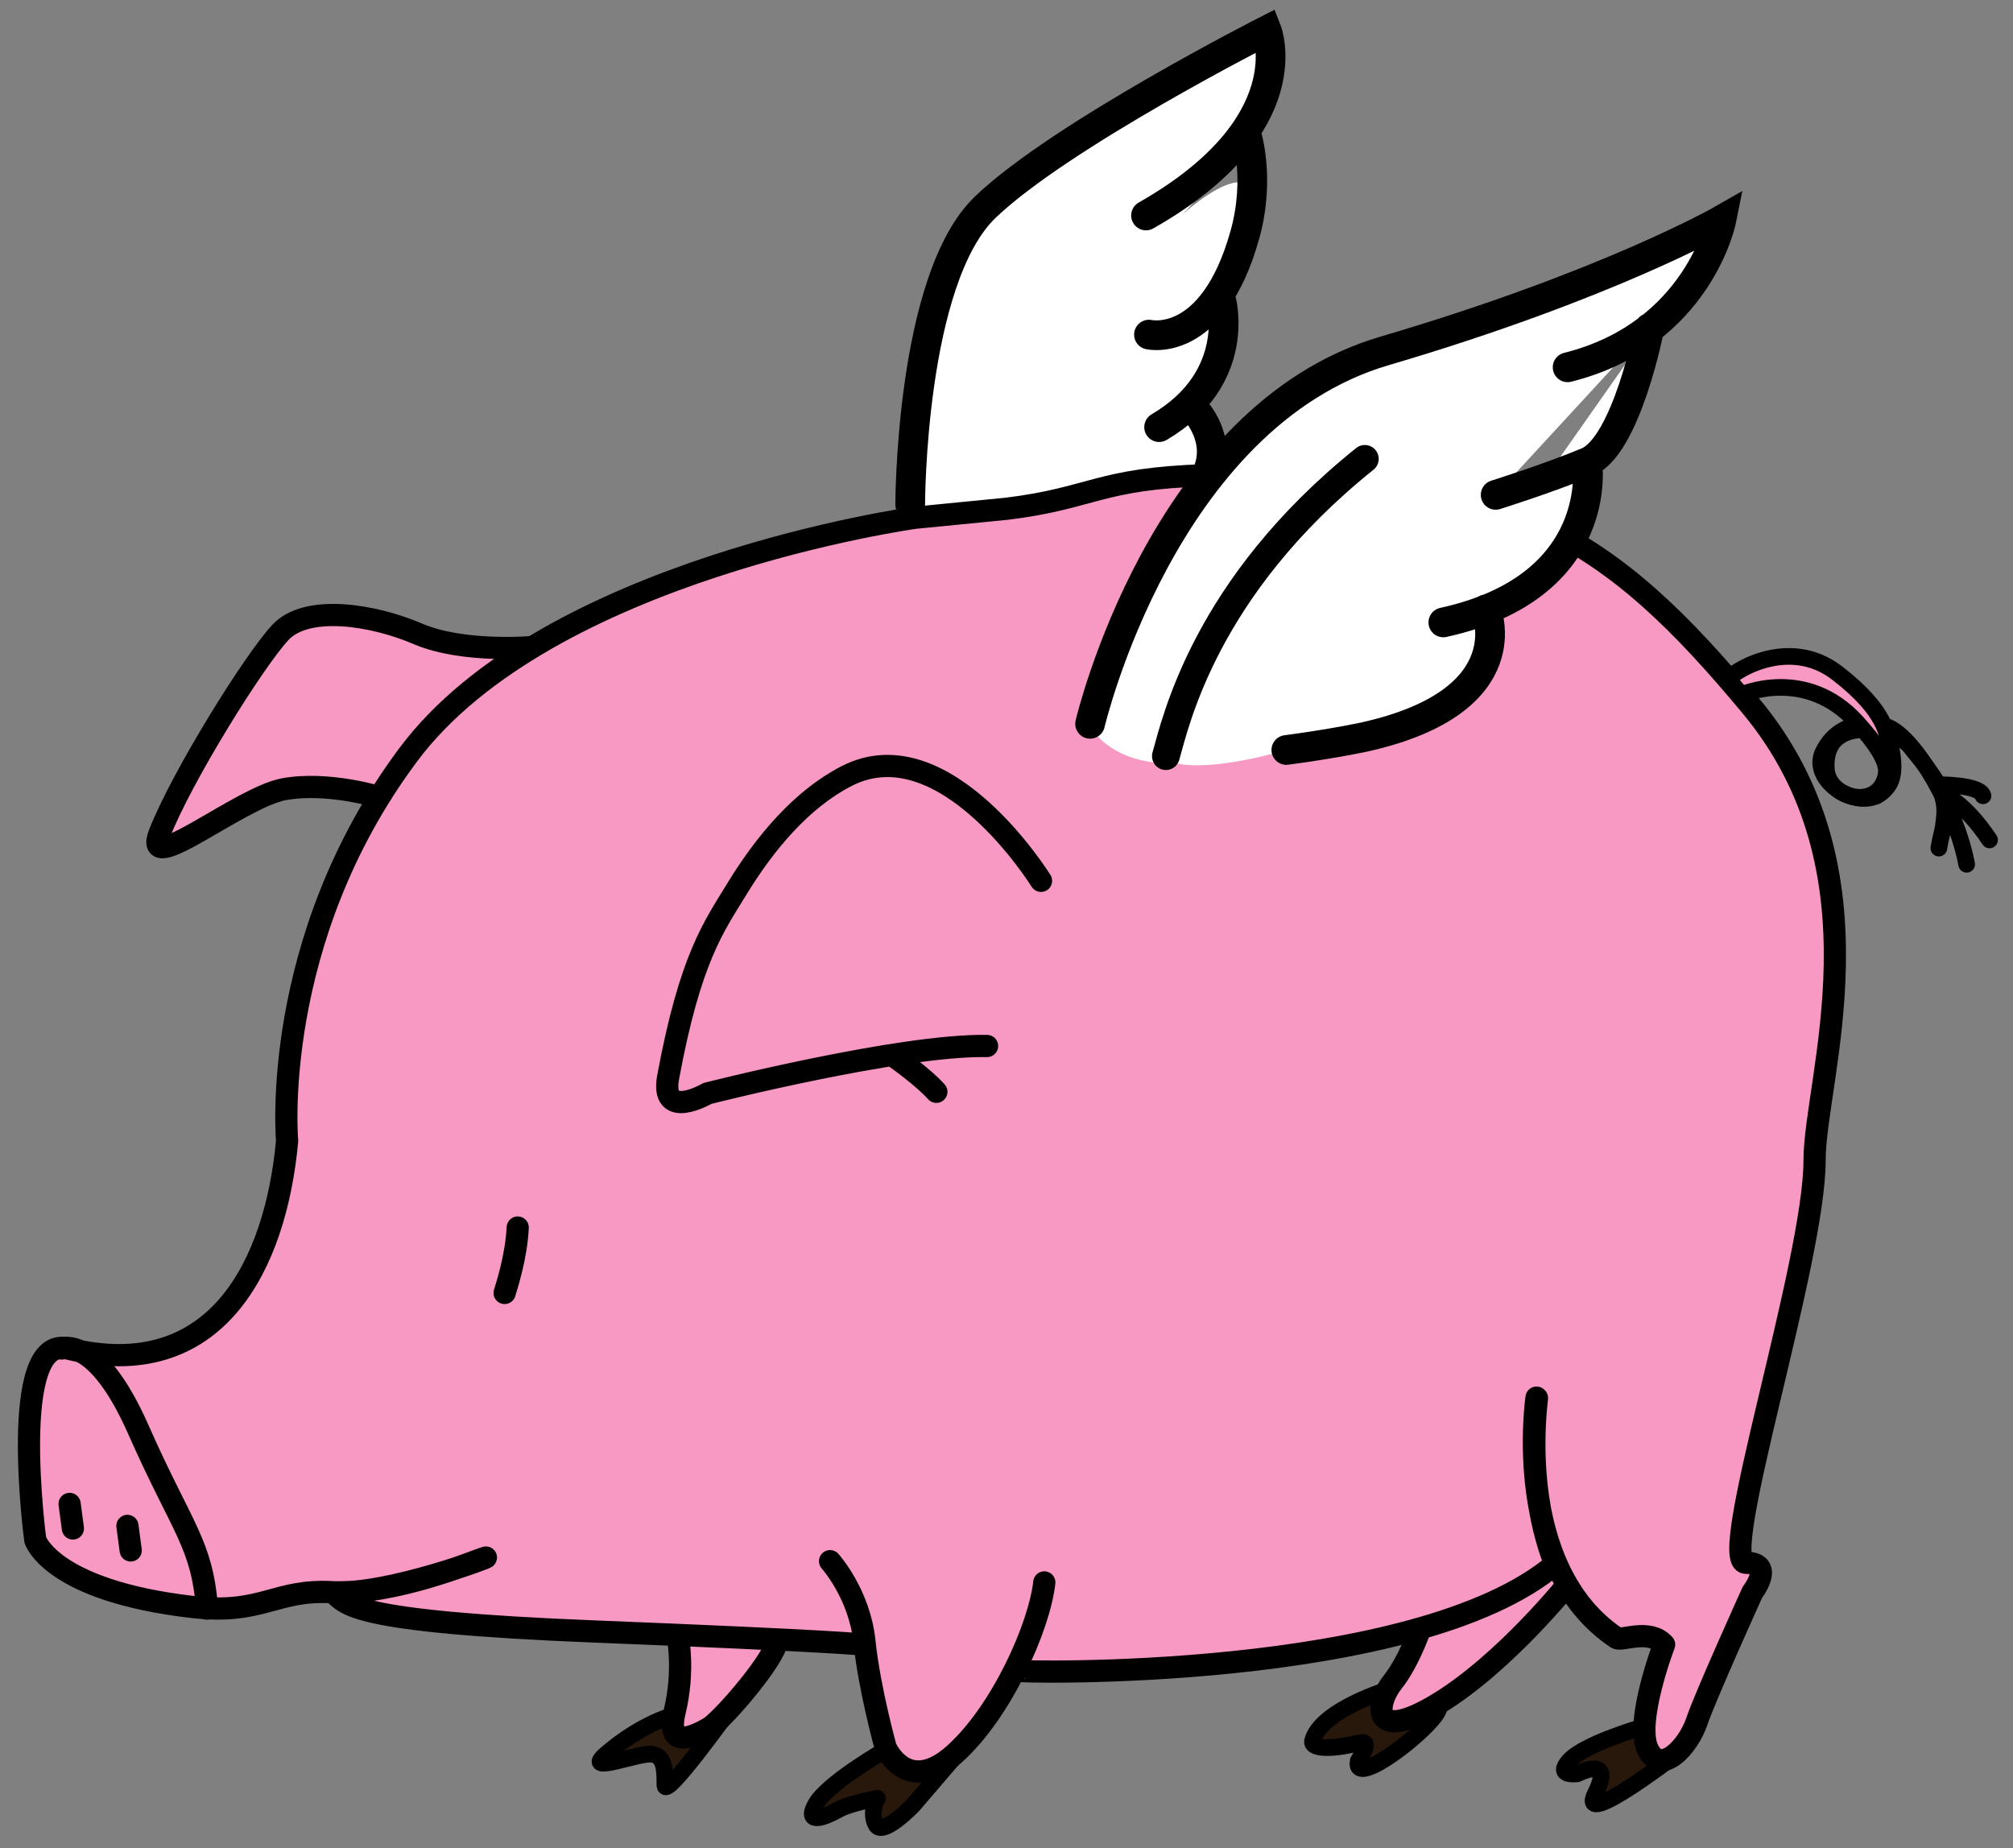
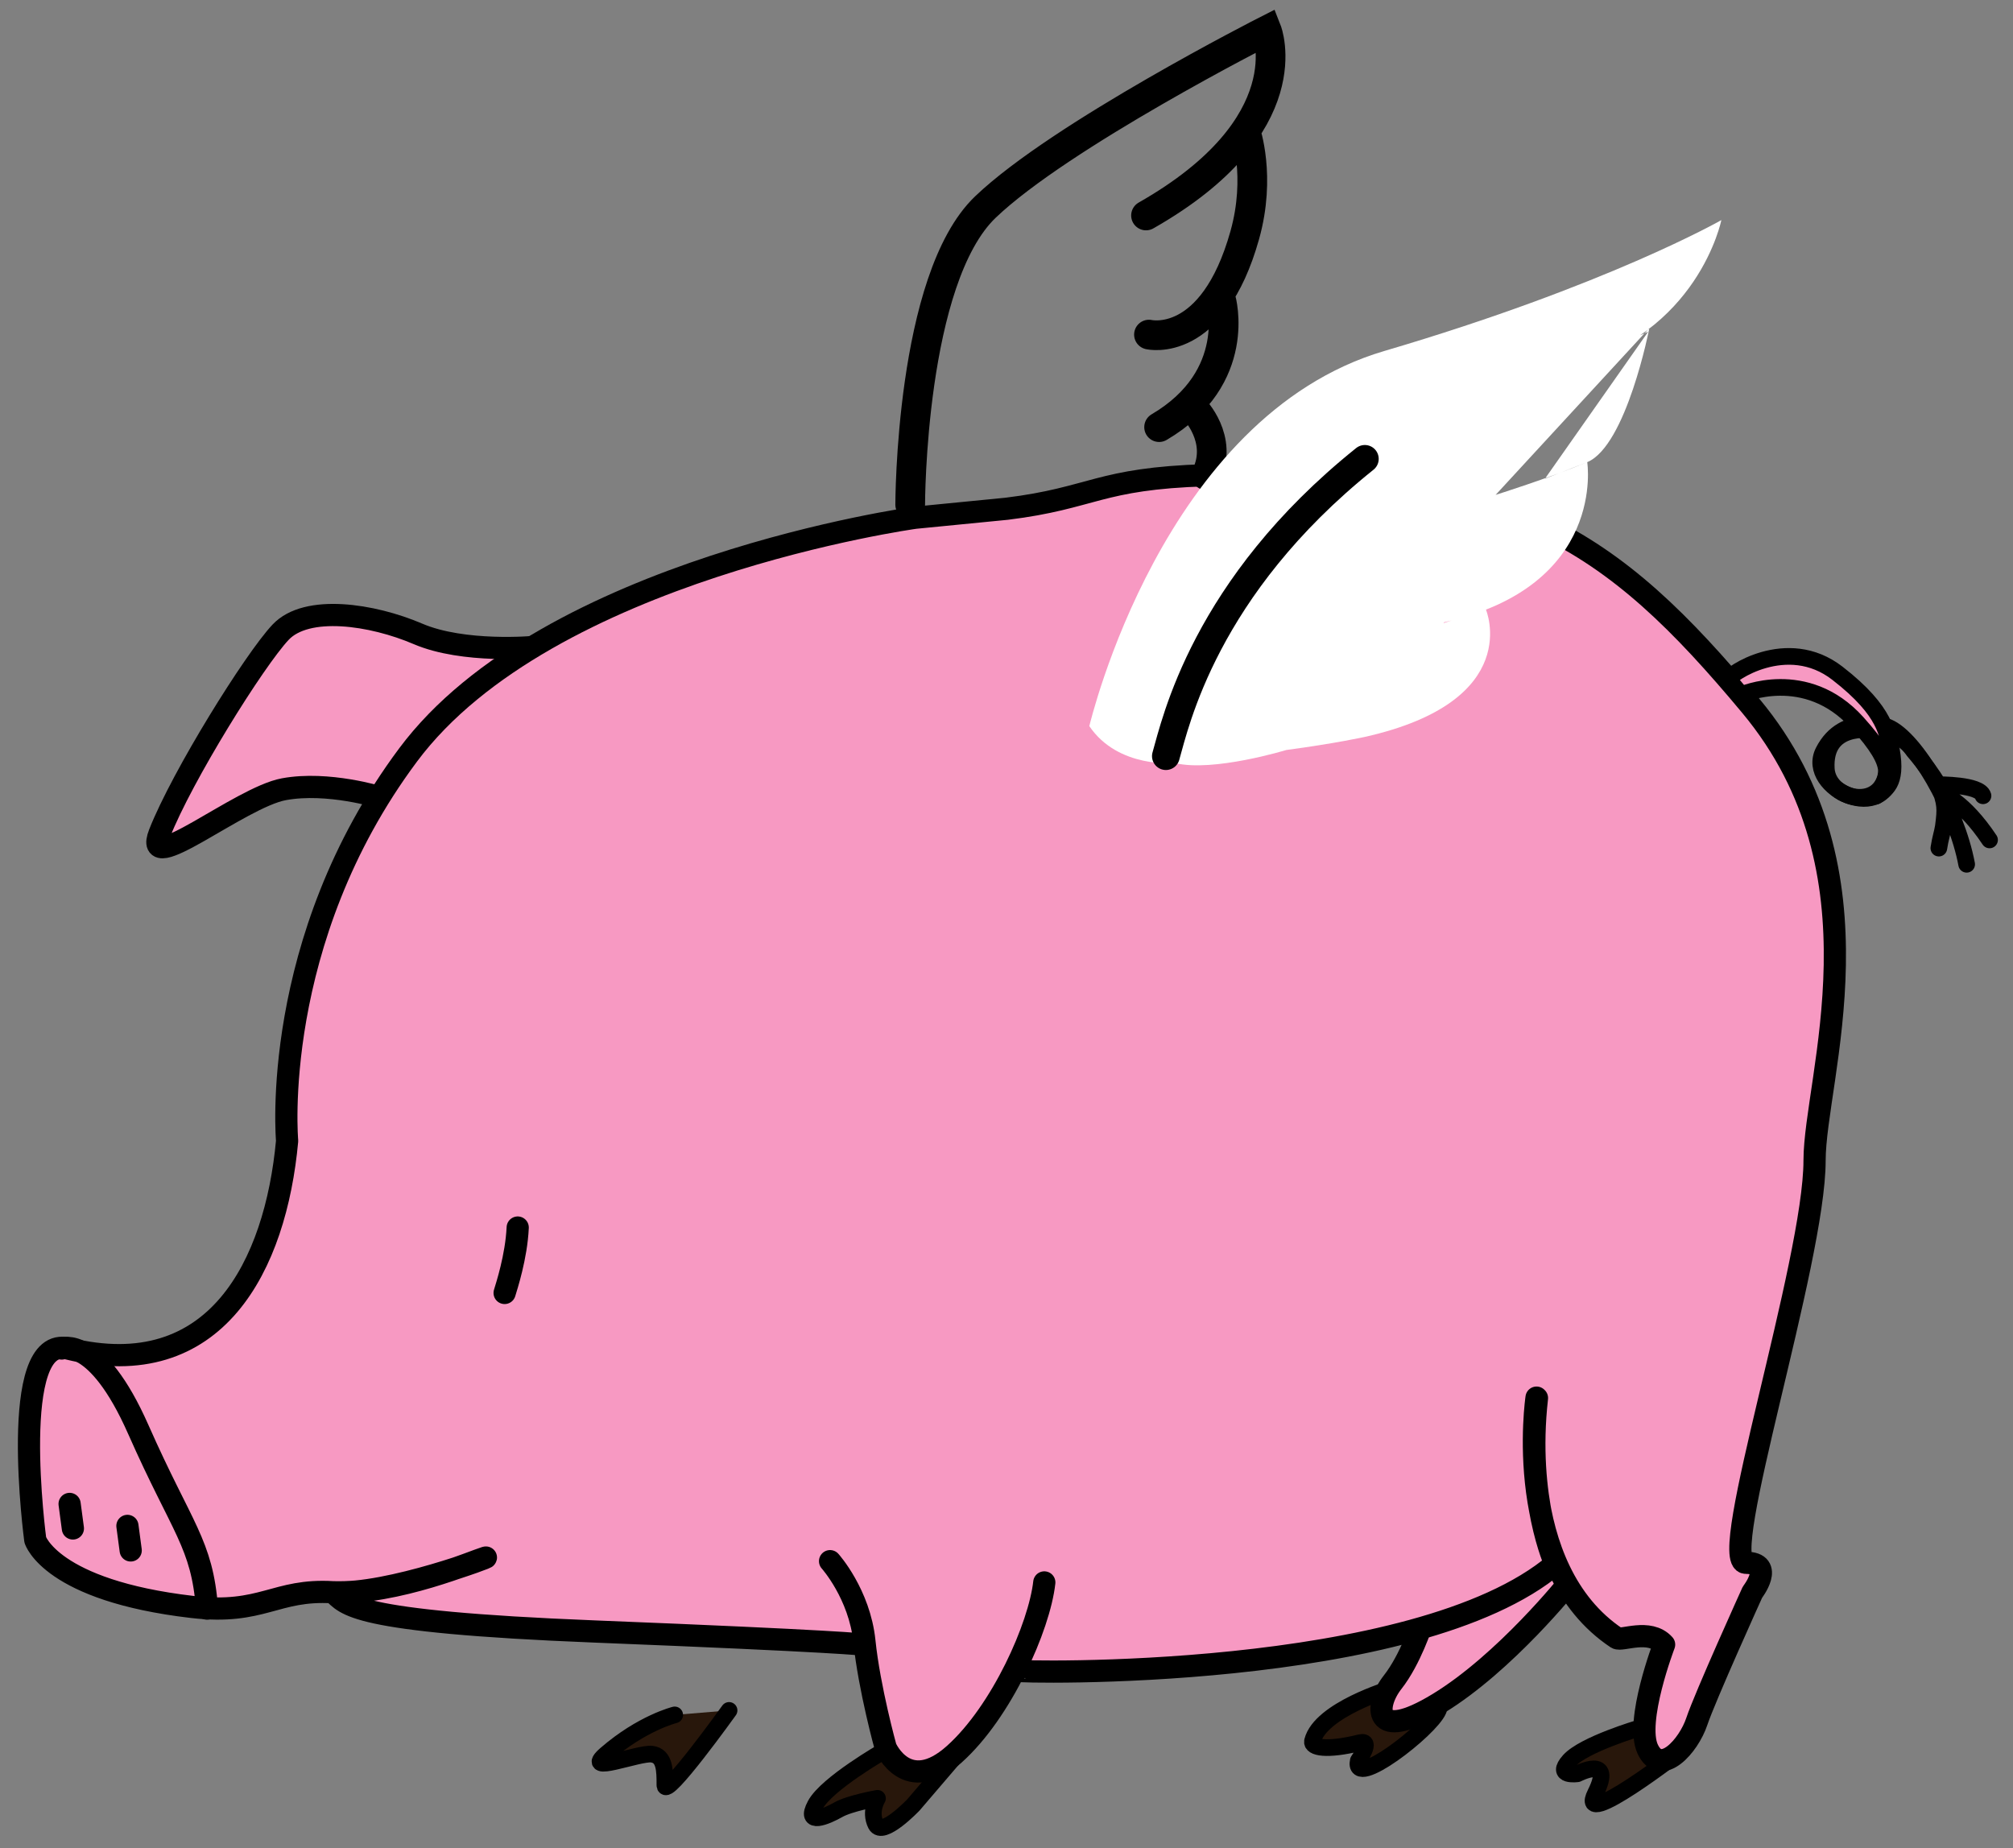
<svg xmlns="http://www.w3.org/2000/svg" viewBox="-20 12 610 560.046">
  <rect x="-20" y="12" width="610" height="560.046" fill="#808080" stroke="none" />
  <g transform="translate(-95.913,-8.235)">
    <path d="m 497.428,531.954 c 0,0 -21.417,6.376 -23.787,15.858 -0.496,1.982 4.224,3.01 14.372,0.496 4.023,-0.997 -0.496,5.451 -0.496,5.451 -1.982,8.92 21.805,-9.416 24.283,-15.363" id="path3981" style="fill:#28170b;fill-opacity:1;fill-rule:evenodd;stroke:#000000;stroke-width:5.045;stroke-linecap:round;stroke-linejoin:round;stroke-miterlimit:4;stroke-opacity:1;stroke-dasharray:none;display:inline" />
    <path d="m 237.748,216.275 c 0,0 -21.31,1.982 -35.186,-3.965 -13.876,-5.947 -33.699,-8.92 -41.628,-0.496 -7.929,8.425 -29.851,43.592 -36.672,60.955 -5.451,13.876 24.283,-10.903 37.663,-13.38 13.38,-2.478 29.239,2.478 29.239,2.478" id="path3877" style="fill:#f799c2;fill-opacity:1;fill-rule:evenodd;stroke:#000000;stroke-width:6.727;stroke-linecap:round;stroke-linejoin:round;stroke-miterlimit:4;stroke-opacity:1;stroke-dasharray:none;display:inline" />
    <path d="m 506.843,512.131 c 0,0 -3.469,10.903 -8.92,17.841 -5.451,6.938 -6.442,18.832 13.876,6.442 20.318,-12.389 39.646,-36.672 39.646,-36.672 l -4.212,-5.575" id="path3891" style="fill:#f799c2;fill-opacity:1;fill-rule:evenodd;stroke:#000000;stroke-width:6.727;stroke-linecap:round;stroke-linejoin:round;stroke-miterlimit:4;stroke-opacity:1;stroke-dasharray:none;display:inline" />
-     <path d="m 353.216,177.125 c 0,0 37.134,-2.766 48.698,-8.023 11.564,-5.256 39.514,-4.862 39.514,-4.862 5.346,-11.002 -3.759,-20.184 -3.759,-20.184 l -10.343,5.69 c 32.729,-18.944 14.718,-34.242 14.718,-34.242 0,0 -9.292,8.744 -18.182,6.73 0.221,-0.613 20.044,5.334 29.956,-29.356 9.911,-34.69 -20.814,-6.938 -20.814,-6.442 29.734,-29.239 26.761,-56.991 26.761,-56.991 0,0 -62.442,31.717 -85.238,53.522 -22.796,21.805 -22.446,81.784 -22.446,81.784 l -0.627,0.497 1.763,11.877 z" id="path4641" style="fill:#ffffff;fill-opacity:1;stroke:#000000;stroke-width:0;stroke-linecap:round;stroke-linejoin:miter;stroke-miterlimit:4;stroke-opacity:1;stroke-dasharray:none;display:inline" />
    <path d="m 572.755,543.848 c 0,0 -16.85,4.956 -21.31,9.911 -4.46,4.956 2.478,3.965 2.478,3.965 0,0 11.398,-5.947 5.451,5.947 -5.947,11.894 26.389,-13.257 26.389,-13.257" id="path3893" style="fill:#28170b;fill-opacity:1;fill-rule:evenodd;stroke:#000000;stroke-width:5.045;stroke-linecap:round;stroke-linejoin:round;stroke-miterlimit:4;stroke-opacity:1;stroke-dasharray:none;display:inline" />
    <path d="m 280.367,539.883 c 0,0 -9.896,2.431 -20.814,11.894 -7.434,6.442 9.911,-0.496 13.876,0 3.965,0.496 3.965,4.956 3.965,9.416 0,4.46 19.451,-22.672 19.451,-22.672" id="path3989" style="fill:#28170b;fill-opacity:1;fill-rule:evenodd;stroke:#000000;stroke-width:5.045;stroke-linecap:round;stroke-linejoin:round;stroke-miterlimit:4;stroke-opacity:1;stroke-dasharray:none;display:inline" />
-     <path d="m 281.358,516.591 c 0,0 1.982,9.911 -0.991,22.301 -2.973,12.389 6.938,6.938 10.407,4.956 3.469,-1.982 17.841,-18.336 20.318,-25.274" id="path3887" style="fill:#f799c2;fill-opacity:1;fill-rule:evenodd;stroke:#000000;stroke-width:6.727;stroke-linecap:round;stroke-linejoin:round;stroke-miterlimit:4;stroke-opacity:1;stroke-dasharray:none;display:inline" />
    <path d="m 541.533,443.742 c 0,0 -7.641,51.567 24.283,72.849 1.487,0.991 9.911,-2.973 14.372,1.982 0,0 -8.92,23.292 -4.956,31.717 3.965,8.425 12.389,-0.991 14.867,-8.425 2.478,-7.434 16.849,-39.15 16.849,-39.15 0,0 6.938,-8.92 -1.982,-8.92 -8.92,0 20.814,-91.185 20.814,-121.911 0,-24.779 22.796,-87.221 -19.327,-137.769 -42.124,-50.548 -73.253,-72.657 -165.025,-69.876 -32.708,0.991 -34.194,6.938 -60.46,10.159 l -27.752,2.726 c 0,0 -111.504,15.363 -153.627,71.858 -42.124,56.495 -36.672,116.955 -36.672,116.955 -3.469,37.663 -21.505,73.94 -66.406,62.938 -18.265,-4.476 -9.911,57.982 -9.911,57.982 0,0 4.684,15.331 47.575,20.318 21.31,2.478 25.132,-5.518 42.619,-4.46 16.846,1.019 49.309,-11.398 46.15,-10.469 -3.159,0.929 -26.699,11.088 -46.15,10.469 4.212,3.593 4.46,8.92 79.291,11.894 74.831,2.974 81.274,3.965 81.274,3.965 l 46.584,7.929 c -0.495,0.496 121.167,3.345 163.291,-32.336 0,0 -9.044,-19.575 -5.575,-50.301" id="path3861" style="fill:#f799c2;fill-opacity:1;fill-rule:evenodd;stroke:#000000;stroke-width:6.727;stroke-linecap:round;stroke-linejoin:round;stroke-miterlimit:4;stroke-opacity:1;stroke-dasharray:none;display:inline" />
    <path d="m 664.559,260.876 c 0,0 6.318,1.982 14.248,13.876 M 663.32,258.027 c 0,0 12.513,-0.124 13.504,3.345 m -13.38,15.858 c 0.491,-3.185 1.028,-4.448 1.363,-6.566 0.701,-5.432 0.736,-6.892 -1.487,-12.637 m 8.549,24.104 c -3.097,-16.602 -15.427,-38.094 -23.887,-41.578 0,0 -13.41,-4.635 -19.52,7.394 -5.607,11.038 19.407,23.01 20.984,4.963" id="path3881" style="fill:none;stroke:#000000;stroke-width:5.045;stroke-linecap:round;stroke-linejoin:round;stroke-miterlimit:4;stroke-opacity:1;stroke-dasharray:none;display:inline" />
    <path d="m 647.694,250.633 c 1.226,16.295 -17.774,12.731 -18.356,2.571 -0.806,-14.091 13.842,-11.739 13.842,-11.739 0,0 7.884,-0.526 12.615,6.308 0,0 7.709,8.761 10.162,15.769" id="path4486" style="fill:none;stroke:#000000;stroke-width:5.045;stroke-linecap:round;stroke-linejoin:round;stroke-miterlimit:4;stroke-opacity:1;stroke-dasharray:none;display:inline" />
-     <path d="m 347.27,340.663 c 0,0 8.425,5.947 12.389,10.407 m 31.717,-63.929 c 0,0 -29.192,-47.084 -58.973,-31.717 -13.611,7.023 -24.654,20.192 -33.203,34.194 -6.938,11.363 -14.133,20.912 -20.814,56.991 -2.478,13.38 11.894,4.956 11.894,4.956 0,0 58.477,-14.867 84.743,-14.372" id="path3875" style="fill:#f799c2;fill-opacity:1;fill-rule:evenodd;stroke:#000000;stroke-width:6.727;stroke-linecap:round;stroke-linejoin:round;stroke-miterlimit:4;stroke-opacity:1;stroke-dasharray:none;display:inline" />
    <path d="m 343.8,550.786 c 0,0 -17.345,9.911 -20.814,16.354 -3.469,6.442 3.469,3.469 6.938,1.487 3.469,-1.982 11.894,-3.469 11.894,-3.469 0,0 -2.478,3.965 -0.496,7.929 1.982,3.965 11.398,-5.947 11.398,-5.947 l 12.513,-14.619" id="path3985" style="fill:#28170b;fill-opacity:1;fill-rule:evenodd;stroke:#000000;stroke-width:5.045;stroke-linecap:round;stroke-linejoin:round;stroke-miterlimit:4;stroke-opacity:1;stroke-dasharray:none;display:inline" />
    <path d="m 327.447,493.299 c 0,0 8.92,9.911 10.407,24.283 1.487,14.372 6.442,32.212 6.442,32.212 0,0 6.442,14.867 20.814,1.982 14.372,-12.885 25.77,-38.655 27.256,-52.035" id="path3889" style="fill:#f799c2;fill-opacity:1;fill-rule:evenodd;stroke:#000000;stroke-width:6.727;stroke-linecap:round;stroke-linejoin:round;stroke-miterlimit:4;stroke-opacity:1;stroke-dasharray:none;display:inline" />
    <path d="m 644.365,261.496 c 3.473,-5.517 6.938,-8.301 -5.699,-22.301 -15.525,-17.2 -35.062,-8.425 -35.062,-8.425 l -3.908,-4.686 c -0.056,-1.261 17.636,-13.744 32.998,-1.851 15.363,11.894 14.892,18.802 16.379,23.262 1.849,10.494 -1.867,11.92 -4.708,14 z" id="path4034" style="fill:#f799c2;fill-opacity:1;stroke:#000000;stroke-width:5.045;stroke-linecap:round;stroke-linejoin:round;stroke-miterlimit:4;stroke-opacity:1;stroke-dasharray:none;display:inline" />
    <path d="m 94.607,428.866 c 0,0 10.53,-4.169 23.214,24.53 13.317,30.131 19.333,34.542 20.82,54.281" id="path3871" style="fill:none;stroke:#000000;stroke-width:6.713;stroke-linecap:round;stroke-linejoin:round;stroke-miterlimit:4;stroke-opacity:1;stroke-dasharray:none;display:inline" />
    <path d="m 97.006,475.954 0.991,7.434" id="path3867" style="fill:#f799c2;fill-opacity:1;fill-rule:evenodd;stroke:#000000;stroke-width:6.727;stroke-linecap:round;stroke-linejoin:round;stroke-miterlimit:4;stroke-opacity:1;stroke-dasharray:none;display:inline" />
    <path d="m 232.793,392.203 c -0.414,8.928 -3.391,17.873 -3.965,19.823" id="path4024" style="fill:none;stroke:#000000;stroke-width:6.727;stroke-linecap:round;stroke-linejoin:round;stroke-miterlimit:4;stroke-opacity:1;stroke-dasharray:none;display:inline" />
    <path d="m 114.527,482.612 0.991,7.434" id="path4648" style="fill:#f799c2;fill-opacity:1;fill-rule:evenodd;stroke:#000000;stroke-width:6.727;stroke-linecap:round;stroke-linejoin:round;stroke-miterlimit:4;stroke-opacity:1;stroke-dasharray:none;display:inline" />
    <path d="m 437.669,144.056 c 0,0 9.105,9.181 3.759,20.184 m 4.471,-53.292 c 0,0 6.797,23.708 -18.742,38.715 m 26.172,-89.655 c 0,0 4.794,13.598 -0.211,31.468 -9.731,34.741 -29.034,30.145 -29.034,30.145 M 423.192,85.529 c 47.956,-27.281 36.573,-56.085 36.573,-56.085 0,0 -62.442,31.717 -85.238,53.522 -22.796,21.805 -22.796,90.194 -22.796,90.194" id="path4597" style="fill:none;stroke:#000000;stroke-width:9;stroke-linecap:round;stroke-linejoin:miter;stroke-miterlimit:4;stroke-opacity:1;stroke-dasharray:none;display:inline" />
    <path d="m 575.373,120.744 -24.424,10.788 c 39.646,-9.911 46.584,-44.601 46.584,-44.601 0,0 -34.69,19.823 -102.088,39.646 -67.398,19.823 -89.203,112.99 -89.44,113.676 8.761,12.966 26.006,11.208 26.006,11.208 11.564,2.803 33.699,-3.965 33.699,-3.965 14.867,-1.982 23.787,-3.965 23.787,-3.965 48.566,-10.903 36.672,-38.655 36.672,-38.655 l -12.822,4.174 m 62.379,-89.412 c 0,0 -6.938,35.681 -18.832,40.637 -11.894,4.956 -27.752,9.911 -27.752,9.911 m -15.858,38.655 c 49.557,-10.903 43.61,-48.566 43.61,-48.566 l -27.078,10.579" id="path4638" style="fill:#ffffff;fill-opacity:1;stroke:#000000;stroke-width:0;stroke-linecap:round;stroke-linejoin:miter;stroke-miterlimit:32;stroke-opacity:1;stroke-dasharray:none;display:inline" />
    <path d="m 429.209,249.358 c 2.909,-10.032 11.667,-51.1 60.29,-90.074" id="path4634" style="fill:none;stroke:#000000;stroke-width:8.408;stroke-linecap:round;stroke-linejoin:miter;stroke-miterlimit:32;stroke-opacity:1;stroke-dasharray:none;display:inline" />
-     <path d="m 526.171,204.877 c 0,0 11.894,27.752 -36.672,38.655 0,0 -8.92,1.982 -23.787,3.965 m -59.469,-7.929 c 0,0 21.805,-93.167 89.203,-112.99 67.398,-19.823 102.088,-39.646 102.088,-39.646 0,0 -6.938,34.69 -46.584,44.601 m 24.779,-11.894 c 0,0 -6.938,35.681 -18.832,40.637 -11.894,4.956 -27.752,9.911 -27.752,9.911 m 27.752,-9.911 c 0,0 5.947,37.663 -43.61,48.566" id="path4588" style="fill:none;stroke:#000000;stroke-width:9;stroke-linecap:round;stroke-linejoin:miter;stroke-miterlimit:32;stroke-opacity:1;stroke-dasharray:none;display:inline" />
  </g>
</svg>